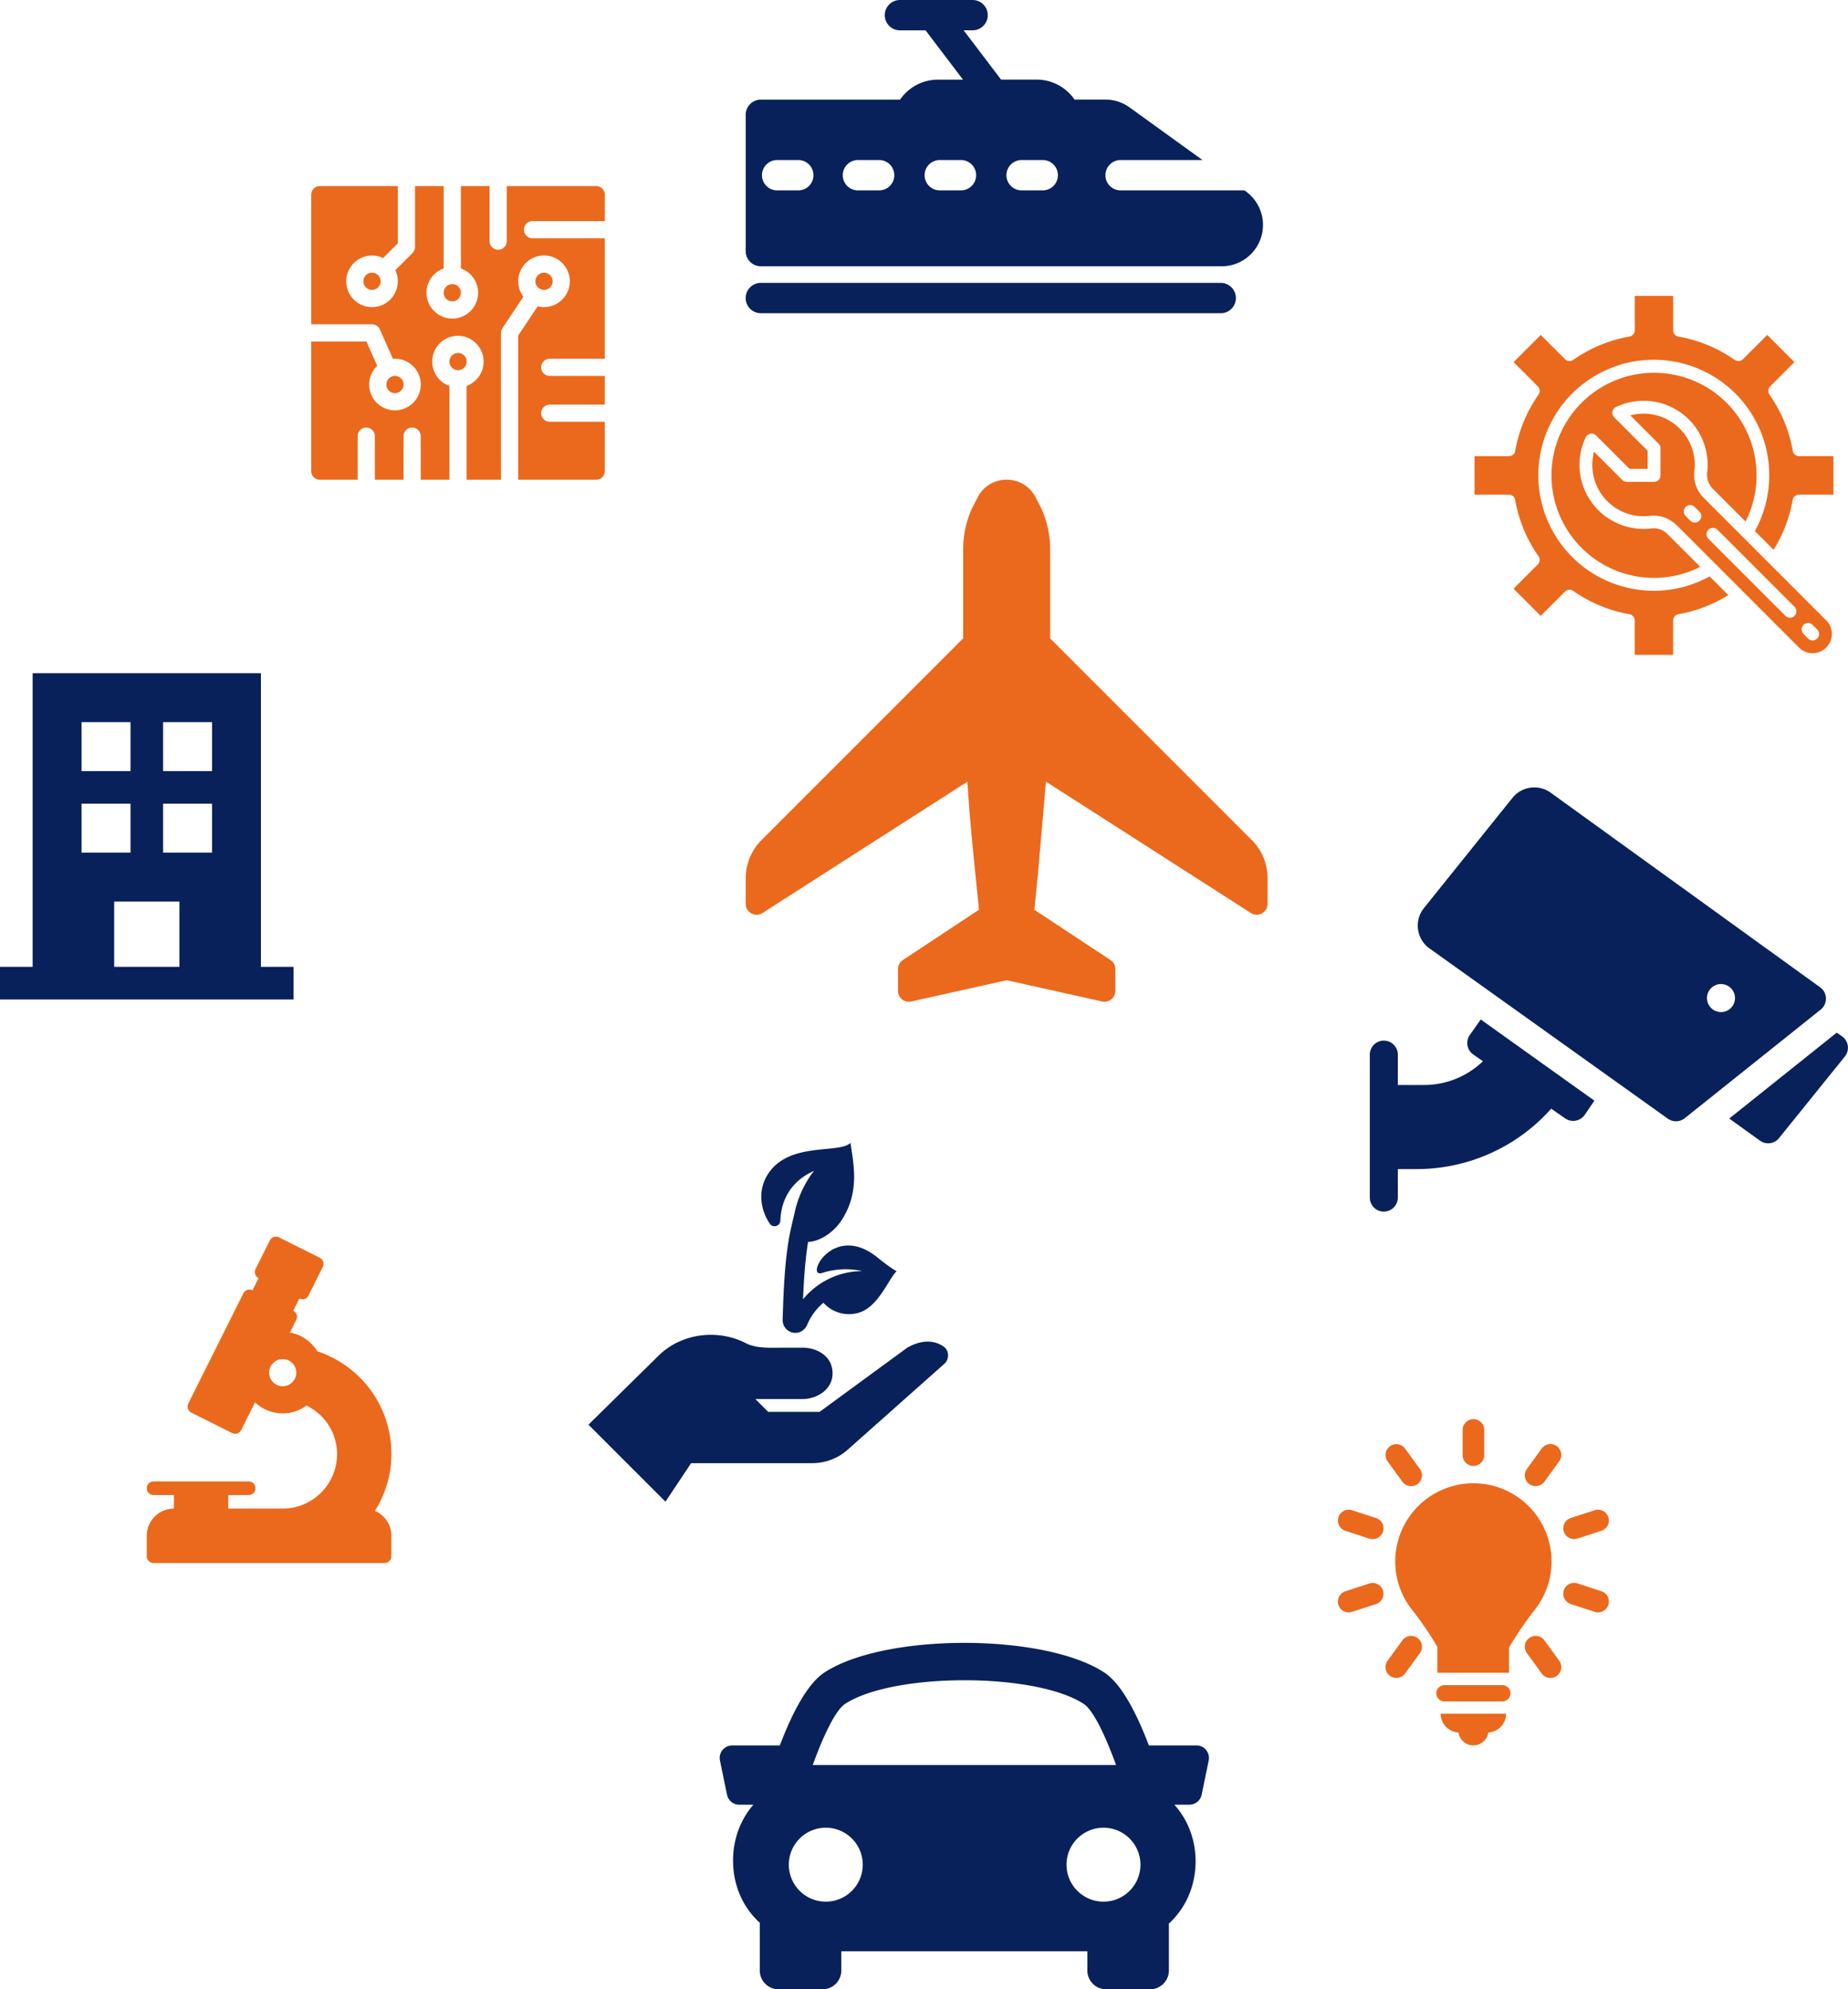
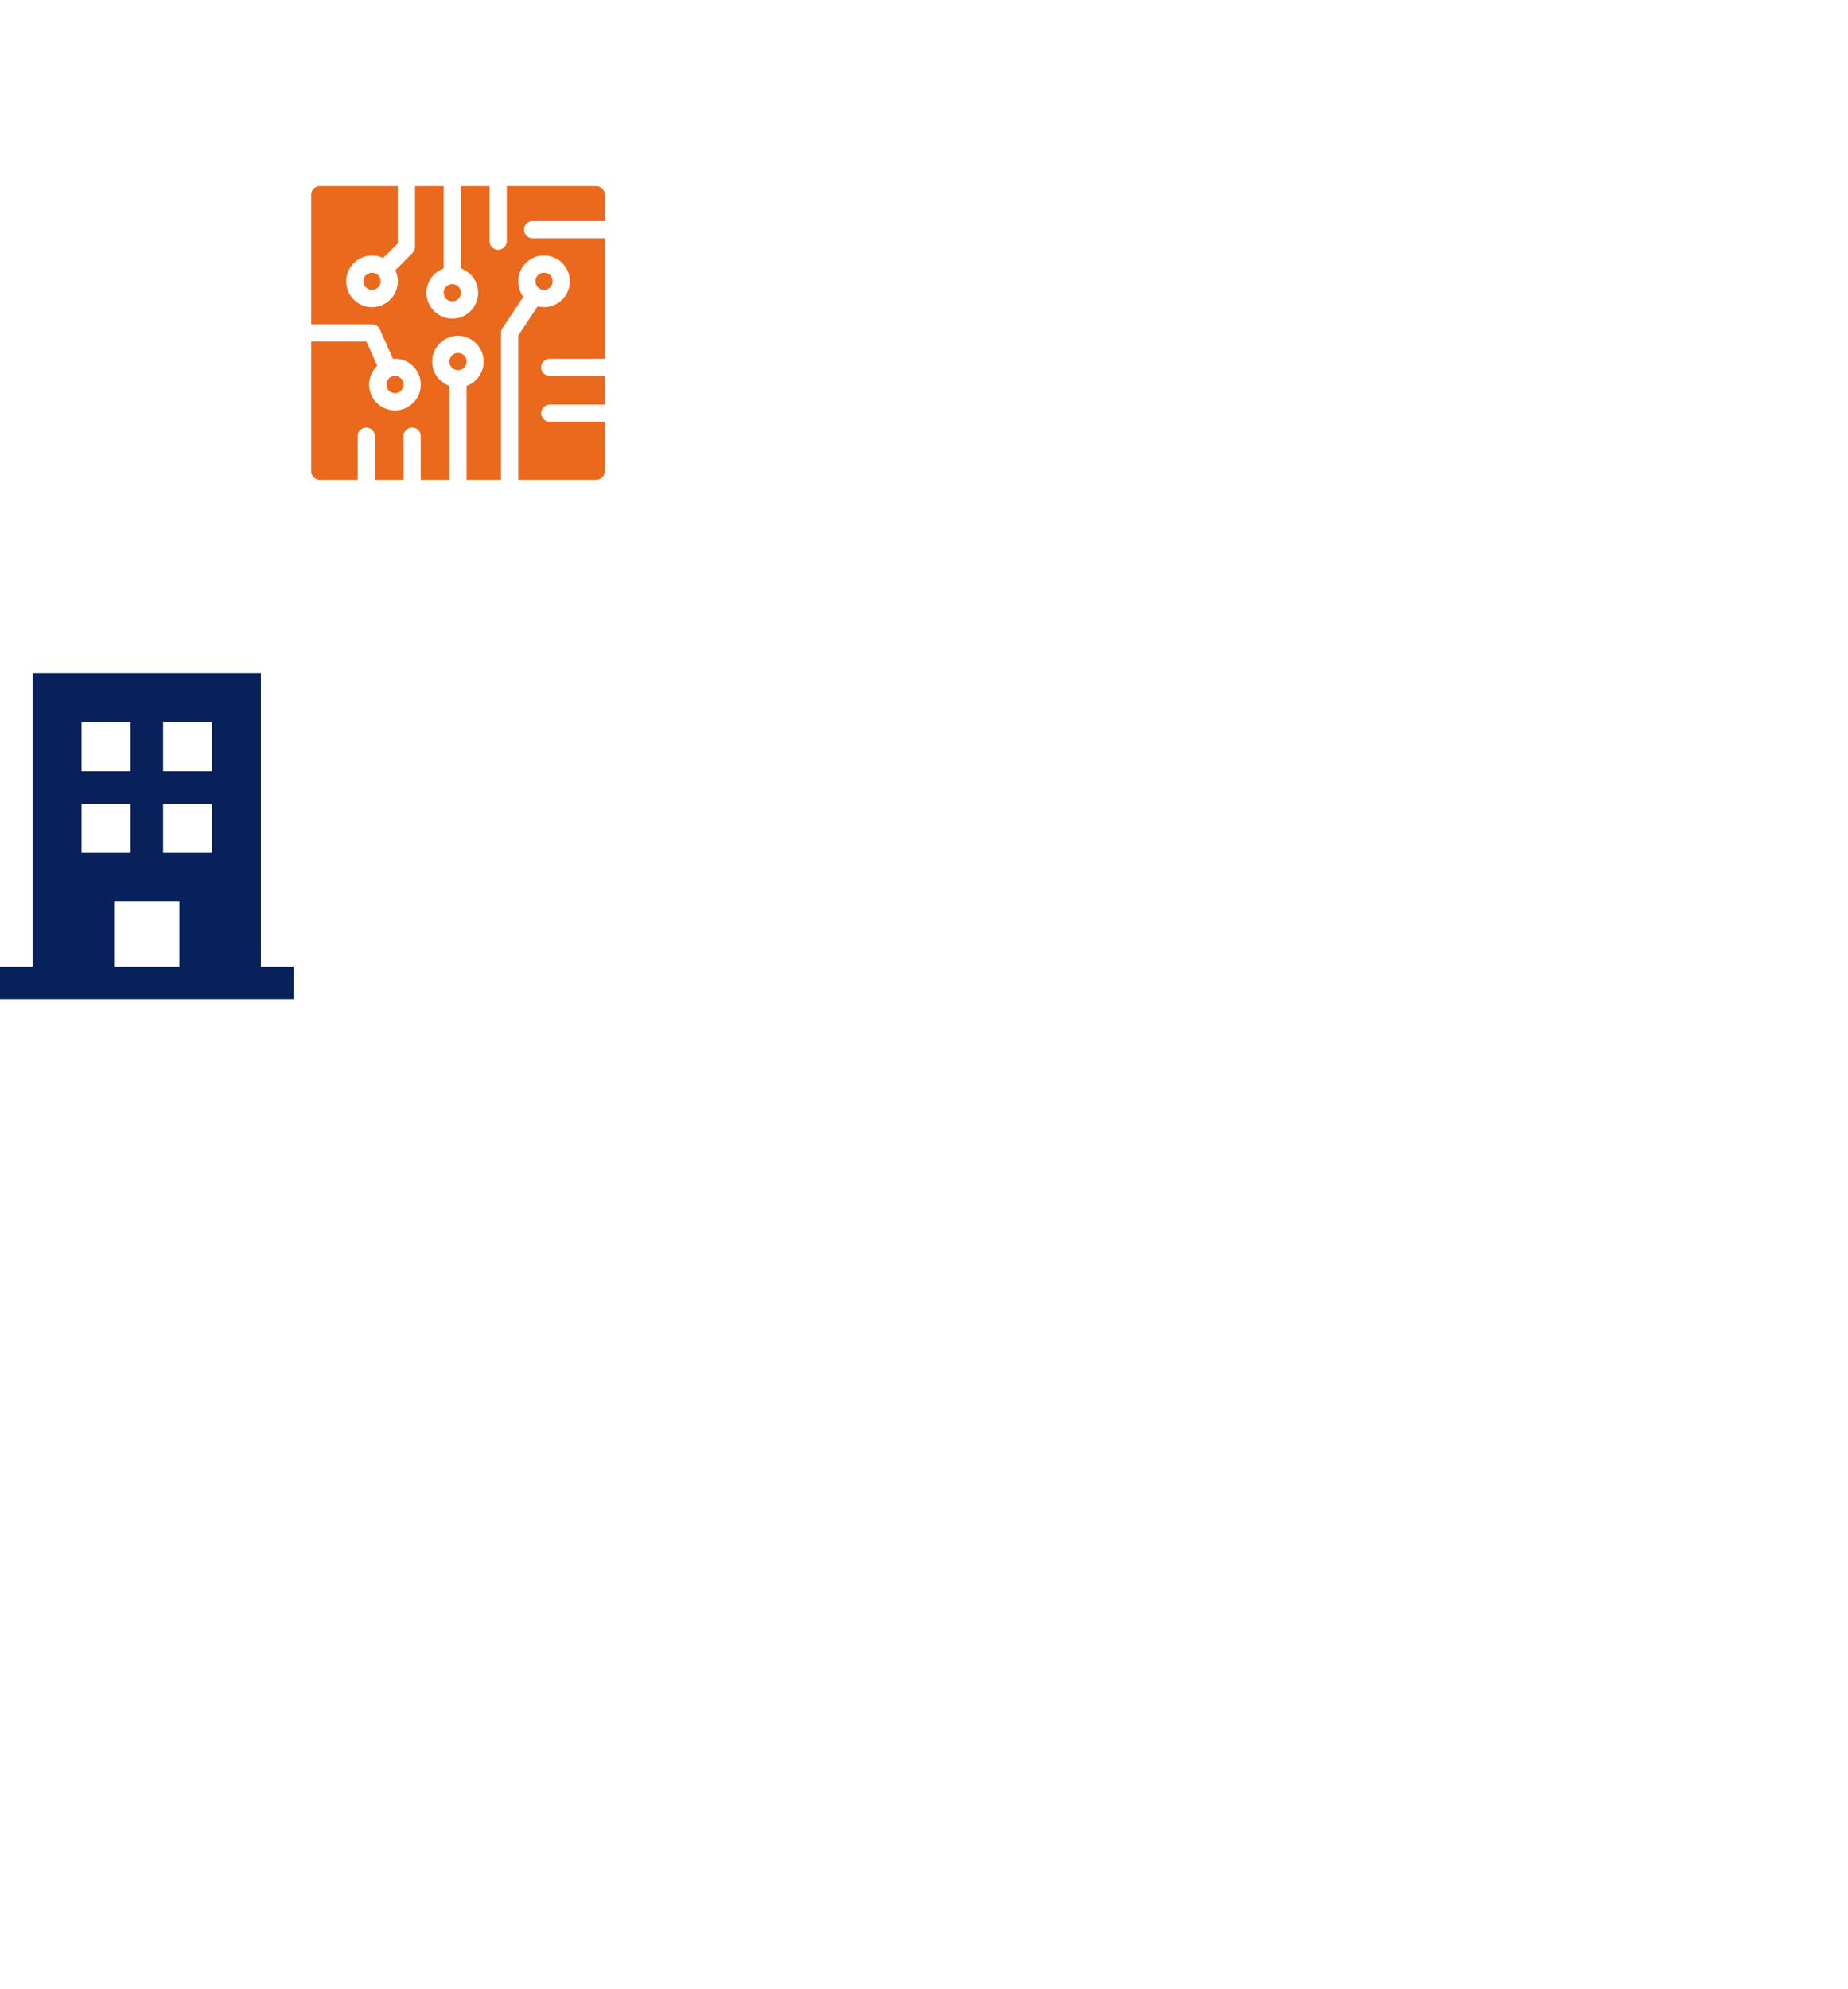
<svg xmlns="http://www.w3.org/2000/svg" viewBox="0 0 427.5 460.05">
  <defs>
    <clipPath id="A">
      <path d="M0 0h427.5v460.05H0z" fill="none" stroke-width="0" />
    </clipPath>
    <clipPath id="B">
-       <path d="M0 0h427.5v460.05H0z" fill="none" stroke-width="0" />
-     </clipPath>
+       </clipPath>
  </defs>
  <g clip-path="url(#A)">
    <path d="M103.97 83.62a1.99 1.99 0 0 0 3.98 0 1.99 1.99 0 0 0-3.98 0m2.65-15.92a1.99 1.99 0 0 0-3.98 0 1.99 1.99 0 0 0 3.98 0m18.57 27.86a1.99 1.99 0 0 1 1.99-1.99h12.73v-6.63h-12.73a1.99 1.99 0 1 1 0-3.98h12.73V55.11H123.2a1.99 1.99 0 1 1 0-3.98h16.71v-6.1a1.99 1.99 0 0 0-1.99-1.99h-20.69v12.73a1.99 1.99 0 0 1-3.98 0V43.04h-6.63v19.04a5.97 5.97 0 0 1 3.98 5.63 5.98 5.98 0 0 1-5.97 5.97 5.98 5.98 0 0 1-5.97-5.97c0-2.59 1.66-4.8 3.98-5.63V43.04h-6.63V57.1c0 .53-.21 1.03-.58 1.41l-3.98 3.98a5.98 5.98 0 0 1-5.39 8.54 5.98 5.98 0 0 1-5.97-5.97 5.98 5.98 0 0 1 8.54-5.39l3.4-3.4V43.03H73.99A1.99 1.99 0 0 0 72 45.02V75h14.06c.79 0 1.5.46 1.82 1.18l3.02 6.8.47-.02a5.98 5.98 0 0 1 5.97 5.97 5.98 5.98 0 0 1-5.97 5.97 5.98 5.98 0 0 1-5.97-5.97c0-1.7.72-3.24 1.87-4.33l-2.5-5.62H72v29.98a1.99 1.99 0 0 0 1.99 1.99h8.75v-10.08a1.99 1.99 0 0 1 3.98 0v10.08h6.63v-10.08a1.99 1.99 0 0 1 3.98 0v10.08h6.63v-21.7a5.97 5.97 0 0 1-3.98-5.63 5.98 5.98 0 0 1 5.97-5.97 5.98 5.98 0 0 1 1.99 11.6v21.7h7.96V76.99a2.03 2.03 0 0 1 .33-1.1l4.84-7.26c-.75-1-1.19-2.24-1.19-3.58a5.98 5.98 0 0 1 5.97-5.97 5.98 5.98 0 0 1 5.97 5.97 5.98 5.98 0 0 1-5.97 5.97 5.92 5.92 0 0 1-1.47-.18l-4.5 6.75v33.35h18.04a1.99 1.99 0 0 0 1.99-1.99V97.54h-12.73a1.99 1.99 0 0 1-1.99-1.99M86.06 67.04a1.99 1.99 0 0 0 0-3.98 1.99 1.99 0 1 0 0 3.98m5.31 19.9a1.99 1.99 0 1 0 0 3.98 1.99 1.99 0 1 0 0-3.98m34.48-23.88a1.99 1.99 0 1 0 0 3.98 1.99 1.99 0 1 0 0-3.98" fill="#eb691c" />
  </g>
  <path d="M26.41 208.51H41.5v15.09H26.41v-15.09zm-7.54-22.64h11.32v11.32H18.87v-11.32zm18.86 0h11.32v11.32H37.73v-11.32zm-18.86-18.86h11.32v11.32H18.87v-11.32zm18.86 0h11.32v11.32H37.73v-11.32zM7.55 155.69v67.91H0v7.55h67.91v-7.55h-7.55v-67.91H7.55z" fill="#08215b" />
  <g clip-path="url(#B)">
    <path d="M289.56 194.26l-46.63-46.63v-20.68c0-3.26-.73-6.55-2.15-9.62l-1.06-2.01a7.47 7.47 0 0 0-6.85-4.38c-2.98 0-5.59 1.67-6.79 4.26l-1.17 2.24c-1.37 2.96-2.1 6.24-2.1 9.51v20.68l-46.62 46.62c-2.37 2.37-3.68 5.53-3.68 8.89v5.9c0 .92.5 1.76 1.31 2.2a2.52 2.52 0 0 0 2.57-.09l47.4-30.38c.47 7.61 1.1 13.96 1.88 21.7l.8 7.92-17.61 11.63a2.52 2.52 0 0 0-1.13 2.1v5.03c0 .76.35 1.48.94 1.96.6.48 1.38.66 2.12.5l22.09-4.92 22.09 4.92c.18.04.36.06.54.06a2.5 2.5 0 0 0 1.57-.55c.59-.48.94-1.21.94-1.97v-5.03c0-.85-.42-1.63-1.13-2.1l-17.61-11.62.8-7.95 1.88-21.68 47.4 30.37c.78.5 1.76.53 2.56.09.81-.44 1.31-1.28 1.31-2.2v-5.9c0-3.36-1.3-6.51-3.67-8.88" fill="#eb691c" />
    <g fill="#08215b">
-       <path d="M255.27 439.79c-4.72 0-8.55-3.83-8.55-8.55s3.83-8.55 8.55-8.55 8.55 3.83 8.55 8.55-3.83 8.55-8.55 8.55m-72.79-8.55c0-4.72 3.83-8.55 8.55-8.55s8.55 3.83 8.55 8.55a8.55 8.55 0 1 1-17.1 0m13-37.17c11.1-7.31 44.14-7.31 55.23 0 2.16 1.41 4.93 7.13 7.47 14.13h-70.17c2.54-7 5.31-12.71 7.47-14.13m83.56 10.66c-.55-.67-1.38-1.07-2.25-1.07h-11.02c-2.72-7.17-6.26-14.19-10.29-16.85-13.93-9.16-50.86-9.16-64.79 0-4.03 2.65-7.56 9.69-10.29 16.85h-11.01a2.88 2.88 0 0 0-2.25 1.07c-.55.67-.77 1.56-.59 2.42l1.63 7.91a2.9 2.9 0 0 0 2.84 2.31h3.26c-3.15 3.63-4.68 8.21-4.7 12.79-.02 5.66 2.13 10.77 6.05 14.39.04.04.09.06.13.1v11.06c0 2.4 1.95 4.35 4.35 4.35h10.16c2.4 0 4.35-1.95 4.35-4.35v-4.45h56.92v4.45c0 2.4 1.95 4.35 4.35 4.35h10.16a4.36 4.36 0 0 0 4.35-4.35v-10.85c4.17-3.82 6.16-9.07 6.18-14.31.02-4.73-1.58-9.48-4.92-13.19h3.48c1.38 0 2.57-.96 2.84-2.31l1.63-7.9c.17-.85-.04-1.73-.59-2.41m50.42-153.82h-6.08v-7.02a3.24 3.24 0 0 0-6.48 0v33.06a3.24 3.24 0 0 0 6.48 0v-6.59h4.39a41.59 41.59 0 0 0 31.09-13.97l3.24 2.25c1.47 1.03 3.51.65 4.53-.84l2.22-3.26-26.29-18.78-2.52 3.58c-1.04 1.47-.67 3.5.8 4.53l2.23 1.55c-3.64 3.51-8.51 5.49-13.6 5.49m71.91-20.1a3.24 3.24 0 0 1-6.48 0 3.24 3.24 0 0 1 6.48 0m19.69-2.49l-62.32-45c-2.8-2.02-6.68-1.5-8.85 1.19l-20.48 25.49a6.48 6.48 0 0 0 1.29 9.33l55.13 39.37c1.18.84 2.77.8 3.91-.1l31.45-25.12c1.67-1.34 1.61-3.9-.13-5.16m5.04 11.31l-1.2-.82-24.86 19.86 7.11 5.12a3.23 3.23 0 0 0 4.41-.6l15.22-18.86c1.19-1.48.86-3.65-.69-4.71M207.4 293.97s-1.21-.56-4.37-3.12c-10.34-8.4-16.94 4.85-12.84 3.54 2.91-.93 6.1-1.14 9.29-.42-5.41 0-10.4 2.48-13.72 6.52.27-6.34.69-10.31 1.17-13.27 2.76-.1 6.45-2.33 8.47-6.23 3.49-6.24 1.87-12.64 1.35-16.68-2.72 2.65-14.63-.46-19.35 7.63-2.09 3.57-1.48 7.92.71 11.1.69 1.01 2.35.52 2.4-.7.21-5.32 2.85-9.33 7.79-11.56-2.21 2.87-3.67 6.08-4.42 9.4-1.17 5.17-2.39 8.56-2.83 25.04a2.95 2.95 0 0 0 2.98 3.03c1.21-.01 2.25-.78 2.71-1.9.71-1.7 1.86-3.46 3.74-5.07 1.78 1.97 4.49 3.02 7.3 2.51 5.16-.77 7.57-7.75 9.63-9.82m10.83 17.41c-3.23-2.19-6.75-.63-8.37.3l-20.28 14.84h-11.88l-2.97-2.97h10.91c3.28 0 6.95-2.14 6.95-5.94 0-4.04-3.67-5.94-6.95-5.94h-4.09c-3.04 0-6.58.27-9.09-1.07-2.38-1.21-5.11-1.9-8.04-1.9-4.91 0-9.3 1.96-12.31 5.04l-15.99 15.74 17.81 17.81 5.94-8.91h28.06a12.27 12.27 0 0 0 8.12-3.08l22.37-19.87c1.24-1.1 1.17-3.13-.2-4.07M172.5 68.93a3.51 3.51 0 0 0 3.51 3.51h106.38a3.51 3.51 0 1 0 0-7.02H176.01a3.51 3.51 0 0 0-3.51 3.51m72.23-28.41a3.51 3.51 0 0 1-3.51 3.51h-4.89a3.51 3.51 0 0 1 0-7.02h4.89a3.51 3.51 0 0 1 3.51 3.51m-18.92 0a3.51 3.51 0 0 1-3.51 3.51h-4.9a3.51 3.51 0 0 1 0-7.02h4.9a3.51 3.51 0 0 1 3.51 3.51m-18.93 0a3.51 3.51 0 0 1-3.51 3.51h-4.9a3.51 3.51 0 0 1 0-7.02h4.9a3.51 3.51 0 0 1 3.51 3.51m-18.7 0a3.51 3.51 0 0 1-3.51 3.51h-4.89a3.51 3.51 0 0 1 0-7.02h4.89a3.51 3.51 0 0 1 3.51 3.51m103.99 11.49c0-3.06-1.48-5.95-3.96-7.74l-.33-.24h-28.65a3.51 3.51 0 0 1 0-7.02h18.94l-16.86-12.17c-1.64-1.18-3.57-1.81-5.59-1.81h-7.14c-1.93-2.79-5.14-4.62-8.78-4.62h-8.22l-8.66-11.4h2.07a3.51 3.51 0 0 0 3.51-3.51c0-1.94-1.58-3.5-3.52-3.5h-16.79a3.51 3.51 0 1 0 0 7.02h5.92l8.66 11.4h-5.78c-3.64 0-6.85 1.83-8.78 4.62h-32.2a3.51 3.51 0 0 0-3.51 3.51v31.52a3.51 3.51 0 0 0 3.51 3.51h106.61c5.27 0 9.55-4.29 9.55-9.55" />
+       <path d="M255.27 439.79c-4.72 0-8.55-3.83-8.55-8.55s3.83-8.55 8.55-8.55 8.55 3.83 8.55 8.55-3.83 8.55-8.55 8.55m-72.79-8.55c0-4.72 3.83-8.55 8.55-8.55s8.55 3.83 8.55 8.55a8.55 8.55 0 1 1-17.1 0m13-37.17c11.1-7.31 44.14-7.31 55.23 0 2.16 1.41 4.93 7.13 7.47 14.13h-70.17c2.54-7 5.31-12.71 7.47-14.13m83.56 10.66c-.55-.67-1.38-1.07-2.25-1.07h-11.02c-2.72-7.17-6.26-14.19-10.29-16.85-13.93-9.16-50.86-9.16-64.79 0-4.03 2.65-7.56 9.69-10.29 16.85h-11.01a2.88 2.88 0 0 0-2.25 1.07c-.55.67-.77 1.56-.59 2.42l1.63 7.91a2.9 2.9 0 0 0 2.84 2.31h3.26c-3.15 3.63-4.68 8.21-4.7 12.79-.02 5.66 2.13 10.77 6.05 14.39.04.04.09.06.13.1v11.06c0 2.4 1.95 4.35 4.35 4.35h10.16c2.4 0 4.35-1.95 4.35-4.35v-4.45h56.92v4.45c0 2.4 1.95 4.35 4.35 4.35h10.16a4.36 4.36 0 0 0 4.35-4.35v-10.85c4.17-3.82 6.16-9.07 6.18-14.31.02-4.73-1.58-9.48-4.92-13.19h3.48c1.38 0 2.57-.96 2.84-2.31l1.63-7.9c.17-.85-.04-1.73-.59-2.41m50.42-153.82h-6.08v-7.02a3.24 3.24 0 0 0-6.48 0v33.06a3.24 3.24 0 0 0 6.48 0v-6.59h4.39a41.59 41.59 0 0 0 31.09-13.97l3.24 2.25c1.47 1.03 3.51.65 4.53-.84l2.22-3.26-26.29-18.78-2.52 3.58c-1.04 1.47-.67 3.5.8 4.53l2.23 1.55c-3.64 3.51-8.51 5.49-13.6 5.49m71.91-20.1a3.24 3.24 0 0 1-6.48 0 3.24 3.24 0 0 1 6.48 0m19.69-2.49l-62.32-45c-2.8-2.02-6.68-1.5-8.85 1.19l-20.48 25.49a6.48 6.48 0 0 0 1.29 9.33l55.13 39.37c1.18.84 2.77.8 3.91-.1l31.45-25.12c1.67-1.34 1.61-3.9-.13-5.16m5.04 11.31l-1.2-.82-24.86 19.86 7.11 5.12a3.23 3.23 0 0 0 4.41-.6l15.22-18.86c1.19-1.48.86-3.65-.69-4.71M207.4 293.97s-1.21-.56-4.37-3.12c-10.34-8.4-16.94 4.85-12.84 3.54 2.91-.93 6.1-1.14 9.29-.42-5.41 0-10.4 2.48-13.72 6.52.27-6.34.69-10.31 1.17-13.27 2.76-.1 6.45-2.33 8.47-6.23 3.49-6.24 1.87-12.64 1.35-16.68-2.72 2.65-14.63-.46-19.35 7.63-2.09 3.57-1.48 7.92.71 11.1.69 1.01 2.35.52 2.4-.7.21-5.32 2.85-9.33 7.79-11.56-2.21 2.87-3.67 6.08-4.42 9.4-1.17 5.17-2.39 8.56-2.83 25.04a2.95 2.95 0 0 0 2.98 3.03c1.21-.01 2.25-.78 2.71-1.9.71-1.7 1.86-3.46 3.74-5.07 1.78 1.97 4.49 3.02 7.3 2.51 5.16-.77 7.57-7.75 9.63-9.82m10.83 17.41c-3.23-2.19-6.75-.63-8.37.3l-20.28 14.84h-11.88l-2.97-2.97h10.91c3.28 0 6.95-2.14 6.95-5.94 0-4.04-3.67-5.94-6.95-5.94h-4.09c-3.04 0-6.58.27-9.09-1.07-2.38-1.21-5.11-1.9-8.04-1.9-4.91 0-9.3 1.96-12.31 5.04l-15.99 15.74 17.81 17.81 5.94-8.91h28.06a12.27 12.27 0 0 0 8.12-3.08l22.37-19.87c1.24-1.1 1.17-3.13-.2-4.07M172.5 68.93a3.51 3.51 0 0 0 3.51 3.51h106.38a3.51 3.51 0 1 0 0-7.02H176.01a3.51 3.51 0 0 0-3.51 3.51m72.23-28.41h-4.89a3.51 3.51 0 0 1 0-7.02h4.89a3.51 3.51 0 0 1 3.51 3.51m-18.92 0a3.51 3.51 0 0 1-3.51 3.51h-4.9a3.51 3.51 0 0 1 0-7.02h4.9a3.51 3.51 0 0 1 3.51 3.51m-18.93 0a3.51 3.51 0 0 1-3.51 3.51h-4.9a3.51 3.51 0 0 1 0-7.02h4.9a3.51 3.51 0 0 1 3.51 3.51m-18.7 0a3.51 3.51 0 0 1-3.51 3.51h-4.89a3.51 3.51 0 0 1 0-7.02h4.89a3.51 3.51 0 0 1 3.51 3.51m103.99 11.49c0-3.06-1.48-5.95-3.96-7.74l-.33-.24h-28.65a3.51 3.51 0 0 1 0-7.02h18.94l-16.86-12.17c-1.64-1.18-3.57-1.81-5.59-1.81h-7.14c-1.93-2.79-5.14-4.62-8.78-4.62h-8.22l-8.66-11.4h2.07a3.51 3.51 0 0 0 3.51-3.51c0-1.94-1.58-3.5-3.52-3.5h-16.79a3.51 3.51 0 1 0 0 7.02h5.92l8.66 11.4h-5.78c-3.64 0-6.85 1.83-8.78 4.62h-32.2a3.51 3.51 0 0 0-3.51 3.51v31.52a3.51 3.51 0 0 0 3.51 3.51h106.61c5.27 0 9.55-4.29 9.55-9.55" />
    </g>
    <g fill="#eb691c">
      <path d="M361.76 367.81c-.43 1.31.29 2.73 1.61 3.15l5.54 1.8c.26.08.52.12.77.12 1.06 0 2.04-.67 2.38-1.73.43-1.32-.29-2.73-1.61-3.16l-5.54-1.8a2.49 2.49 0 0 0-3.15 1.61m-8.54 14.51l3.42 4.71c.49.67 1.25 1.03 2.03 1.03a2.46 2.46 0 0 0 1.47-.48 2.5 2.5 0 0 0 .55-3.5l-3.42-4.71c-.81-1.12-2.38-1.36-3.5-.55a2.5 2.5 0 0 0-.55 3.5m-4.14 4.55v-5.85c1.73-2.88 3.96-6.19 5.97-8.74 2.42-3.07 3.87-6.94 3.87-11.16 0-9.99-8.1-18.08-18.08-18.08a18.09 18.09 0 0 0-18.08 18.08 17.95 17.95 0 0 0 3.87 11.15c2.12 2.69 4.13 5.63 5.87 8.59v6.01h16.58zm-.66 9.45h-15.16c0 2.33 1.83 4.22 4.13 4.36.26 1.69 1.69 2.98 3.45 2.98s3.2-1.3 3.45-2.98a4.36 4.36 0 0 0 4.12-4.36m-16.14-4.71a1.88 1.88 0 0 0 1.88 1.88h13.39a1.88 1.88 0 1 0 0-3.76h-13.39a1.88 1.88 0 0 0-1.88 1.88m-22.65-20.44c.34 1.06 1.32 1.73 2.38 1.73.26 0 .52-.04.77-.12l5.54-1.8c1.32-.43 2.04-1.84 1.61-3.15-.42-1.31-1.83-2.03-3.15-1.61l-5.54 1.8c-1.31.43-2.04 1.84-1.61 3.15m10.31-16.94c.43-1.31-.29-2.73-1.61-3.15l-5.54-1.8c-1.33-.43-2.73.29-3.15 1.61-.43 1.31.29 2.73 1.6 3.15l5.54 1.8c.26.08.52.12.77.12 1.06 0 2.04-.67 2.38-1.73m1.07 29.85a2.51 2.51 0 0 0 .55 3.5c.44.32.96.48 1.47.48a2.52 2.52 0 0 0 2.03-1.03l3.43-4.71a2.51 2.51 0 0 0-.55-3.5 2.5 2.5 0 0 0-3.5.55l-3.43 4.71zm7.48-44.34l-3.42-4.71a2.51 2.51 0 0 0-3.5-.56 2.51 2.51 0 0 0-.56 3.5l3.42 4.71c.49.68 1.26 1.03 2.03 1.03a2.53 2.53 0 0 0 1.47-.48 2.51 2.51 0 0 0 .56-3.5m14.88-3.2v-5.82a2.5 2.5 0 1 0-5 0v5.82a2.5 2.5 0 1 0 5 0m17.34 1.43c.81-1.12.56-2.68-.55-3.5-1.12-.82-2.68-.57-3.5.56l-3.42 4.71c-.81 1.12-.56 2.68.55 3.49a2.53 2.53 0 0 0 1.47.48c.78 0 1.54-.36 2.03-1.03l3.42-4.71zm11.37 12.92a2.52 2.52 0 0 0-3.15-1.61l-5.54 1.8c-1.32.43-2.04 1.84-1.61 3.15a2.51 2.51 0 0 0 2.38 1.73c.26 0 .52-.04.77-.12l5.54-1.8c1.32-.43 2.04-1.84 1.61-3.15M65.4 320.59c-1.73 0-3.14-1.41-3.14-3.14s1.41-3.14 3.14-3.14 3.14 1.41 3.14 3.14-1.41 3.14-3.14 3.14m21.35 28.81c2.44-3.96 3.8-8.42 3.8-13.1 0-10.9-6.88-20.35-17.15-23.8-1.38-2.23-3.65-3.85-6.33-4.33l1.47-2.94c.39-.78.07-1.72-.7-2.11l1.41-2.81c.78.39 1.72.07 2.11-.7l3.31-6.62c.39-.78.07-1.72-.7-2.11l-9.43-4.72c-.78-.39-1.72-.07-2.11.7l-3.31 6.62c-.39.78-.07 1.72.7 2.11l-1.41 2.81c-.78-.39-1.72-.07-2.11.7l-12.74 25.48c-.39.78-.07 1.72.7 2.11l9.43 4.72c.22.11.47.17.7.17a1.58 1.58 0 0 0 1.41-.87l3.2-6.39c1.69 1.57 3.92 2.55 6.4 2.55 2.06 0 3.96-.68 5.51-1.81 4.31 2.11 7.06 6.41 7.06 11.25a12.6 12.6 0 0 1-12.58 12.58H52.81v-3.14h4.72c.87 0 1.57-.7 1.57-1.57s-.7-1.57-1.57-1.57H35.52c-.87 0-1.57.7-1.57 1.57s.7 1.57 1.57 1.57h4.72v3.14c-3.47 0-6.29 2.82-6.29 6.29v4.72c0 .87.7 1.57 1.57 1.57h53.45c.87 0 1.57-.7 1.57-1.57v-4.72c0-2.58-1.57-4.8-3.8-5.77m303.19-232.14c.57-.59 1.51-.61 2.1-.04l.04.04 1.05 1.05c.58.58.58 1.52 0 2.1h0c-.58.58-1.52.58-2.1 0l-1.05-1.05c-.59-.57-.61-1.51-.04-2.1m5.28 5.24c.58-.58 1.52-.58 2.1 0l17.82 17.82c.58.58.58 1.52 0 2.1s-1.52.58-2.1 0l-17.82-17.82c-.58-.58-.58-1.52 0-2.1m22.01 22.01c.58-.58 1.52-.58 2.1 0l1.05 1.05c.58.58.58 1.52 0 2.1s-1.52.58-2.1 0l-1.05-1.05c-.58-.58-.58-1.52 0-2.1m-29.43-23.15l28.38 28.39c1.74 1.74 4.55 1.74 6.29 0s1.74-4.55 0-6.29l-28.38-28.38c-1.62-1.62-2.4-3.9-2.11-6.17.78-6.5-3.86-12.39-10.35-13.17-1.5-.18-3.01-.07-4.47.32l6.54 6.54c.28.28.43.65.43 1.05v6.29c0 .82-.66 1.48-1.48 1.48h-6.3c-.39 0-.77-.16-1.05-.43l-6.54-6.53a11.86 11.86 0 0 0 8.39 14.51c1.46.39 2.97.5 4.47.32.31-.04.61-.05.92-.05 1.97 0 3.86.77 5.25 2.16m-22.29-12.13a14.73 14.73 0 0 1 1.35-8.16c.35-.74 1.24-1.05 1.98-.7.15.07.29.17.41.29l7.73 7.73h4.19v-4.19l-7.73-7.73c-.58-.58-.58-1.52 0-2.1.12-.12.26-.22.41-.29a14.81 14.81 0 0 1 19.75 6.97 14.91 14.91 0 0 1 1.35 8.16c-.18 1.37.28 2.75 1.25 3.73l7.62 7.62c5.91-11.69 1.22-25.95-10.46-31.85-3.32-1.68-6.98-2.55-10.7-2.55-13.1 0-23.72 10.61-23.73 23.7 0 13.1 10.61 23.72 23.7 23.73a23.72 23.72 0 0 0 10.71-2.55l-7.62-7.62c-.98-.97-2.36-1.43-3.73-1.26a14.81 14.81 0 0 1-16.47-12.94m58.63 5.11v-8.89h-7.95a1.48 1.48 0 0 1-1.46-1.23c-.82-4.68-2.66-9.11-5.39-13a1.5 1.5 0 0 1 .16-1.9l5.61-5.62-6.28-6.28-5.62 5.61c-.51.51-1.31.58-1.9.17a32.37 32.37 0 0 0-13.01-5.39c-.71-.12-1.23-.74-1.23-1.47v-7.95h-8.89v7.95a1.48 1.48 0 0 1-1.23 1.46c-4.67.82-9.11 2.66-13 5.39-.59.41-1.39.35-1.9-.16l-5.62-5.61-6.28 6.28 5.61 5.62c.51.51.58 1.31.16 1.9a32.37 32.37 0 0 0-5.39 13.01c-.12.71-.74 1.23-1.47 1.23h-7.94v8.89h7.94a1.48 1.48 0 0 1 1.46 1.23 32.37 32.37 0 0 0 5.39 13.01c.41.59.35 1.39-.16 1.9l-5.61 5.62 6.28 6.28 5.62-5.61c.51-.51 1.31-.58 1.9-.17 3.89 2.73 8.33 4.57 13 5.39a1.48 1.48 0 0 1 1.23 1.46v7.94h8.89v-7.94a1.48 1.48 0 0 1 1.23-1.46 32.14 32.14 0 0 0 11.53-4.41l-4.33-4.33c-12.92 7.13-29.16 2.43-36.29-10.48-7.13-12.92-2.44-29.17 10.48-36.29 12.92-7.13 29.17-2.43 36.29 10.48 4.43 8.03 4.43 17.78 0 25.81l4.33 4.33c2.2-3.52 3.69-7.44 4.41-11.53a1.48 1.48 0 0 1 1.46-1.23h7.95z" />
    </g>
  </g>
</svg>